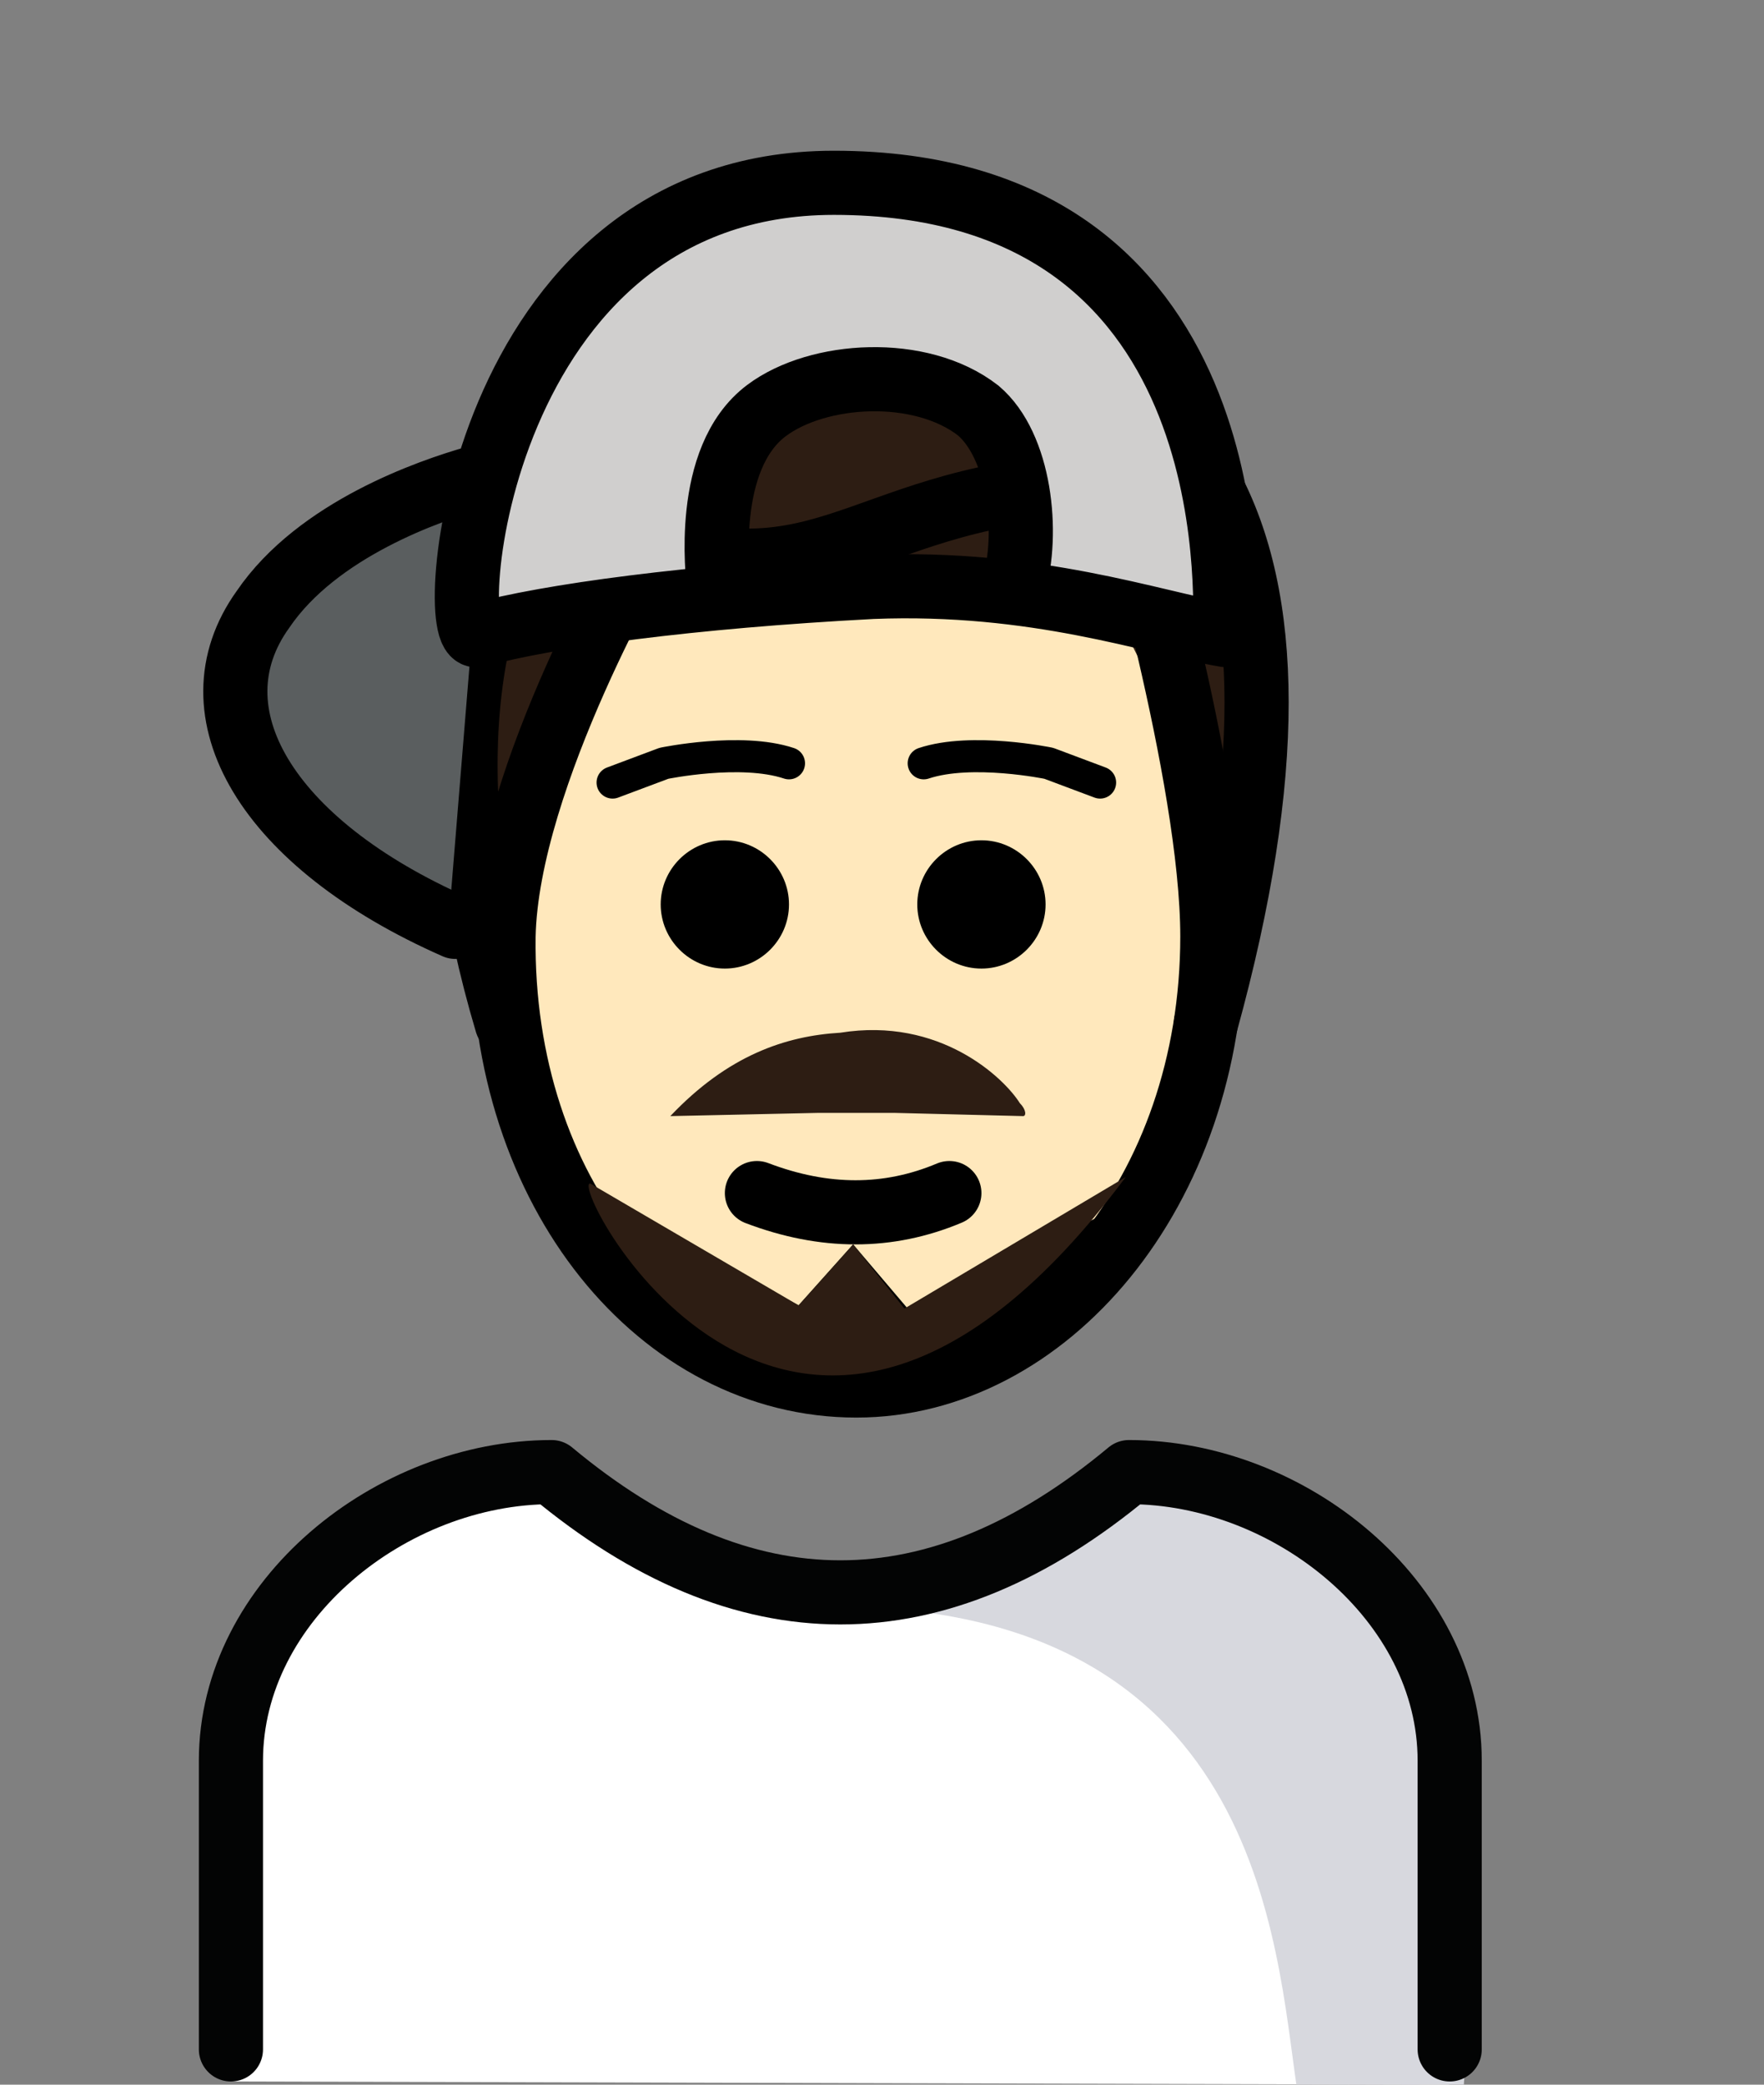
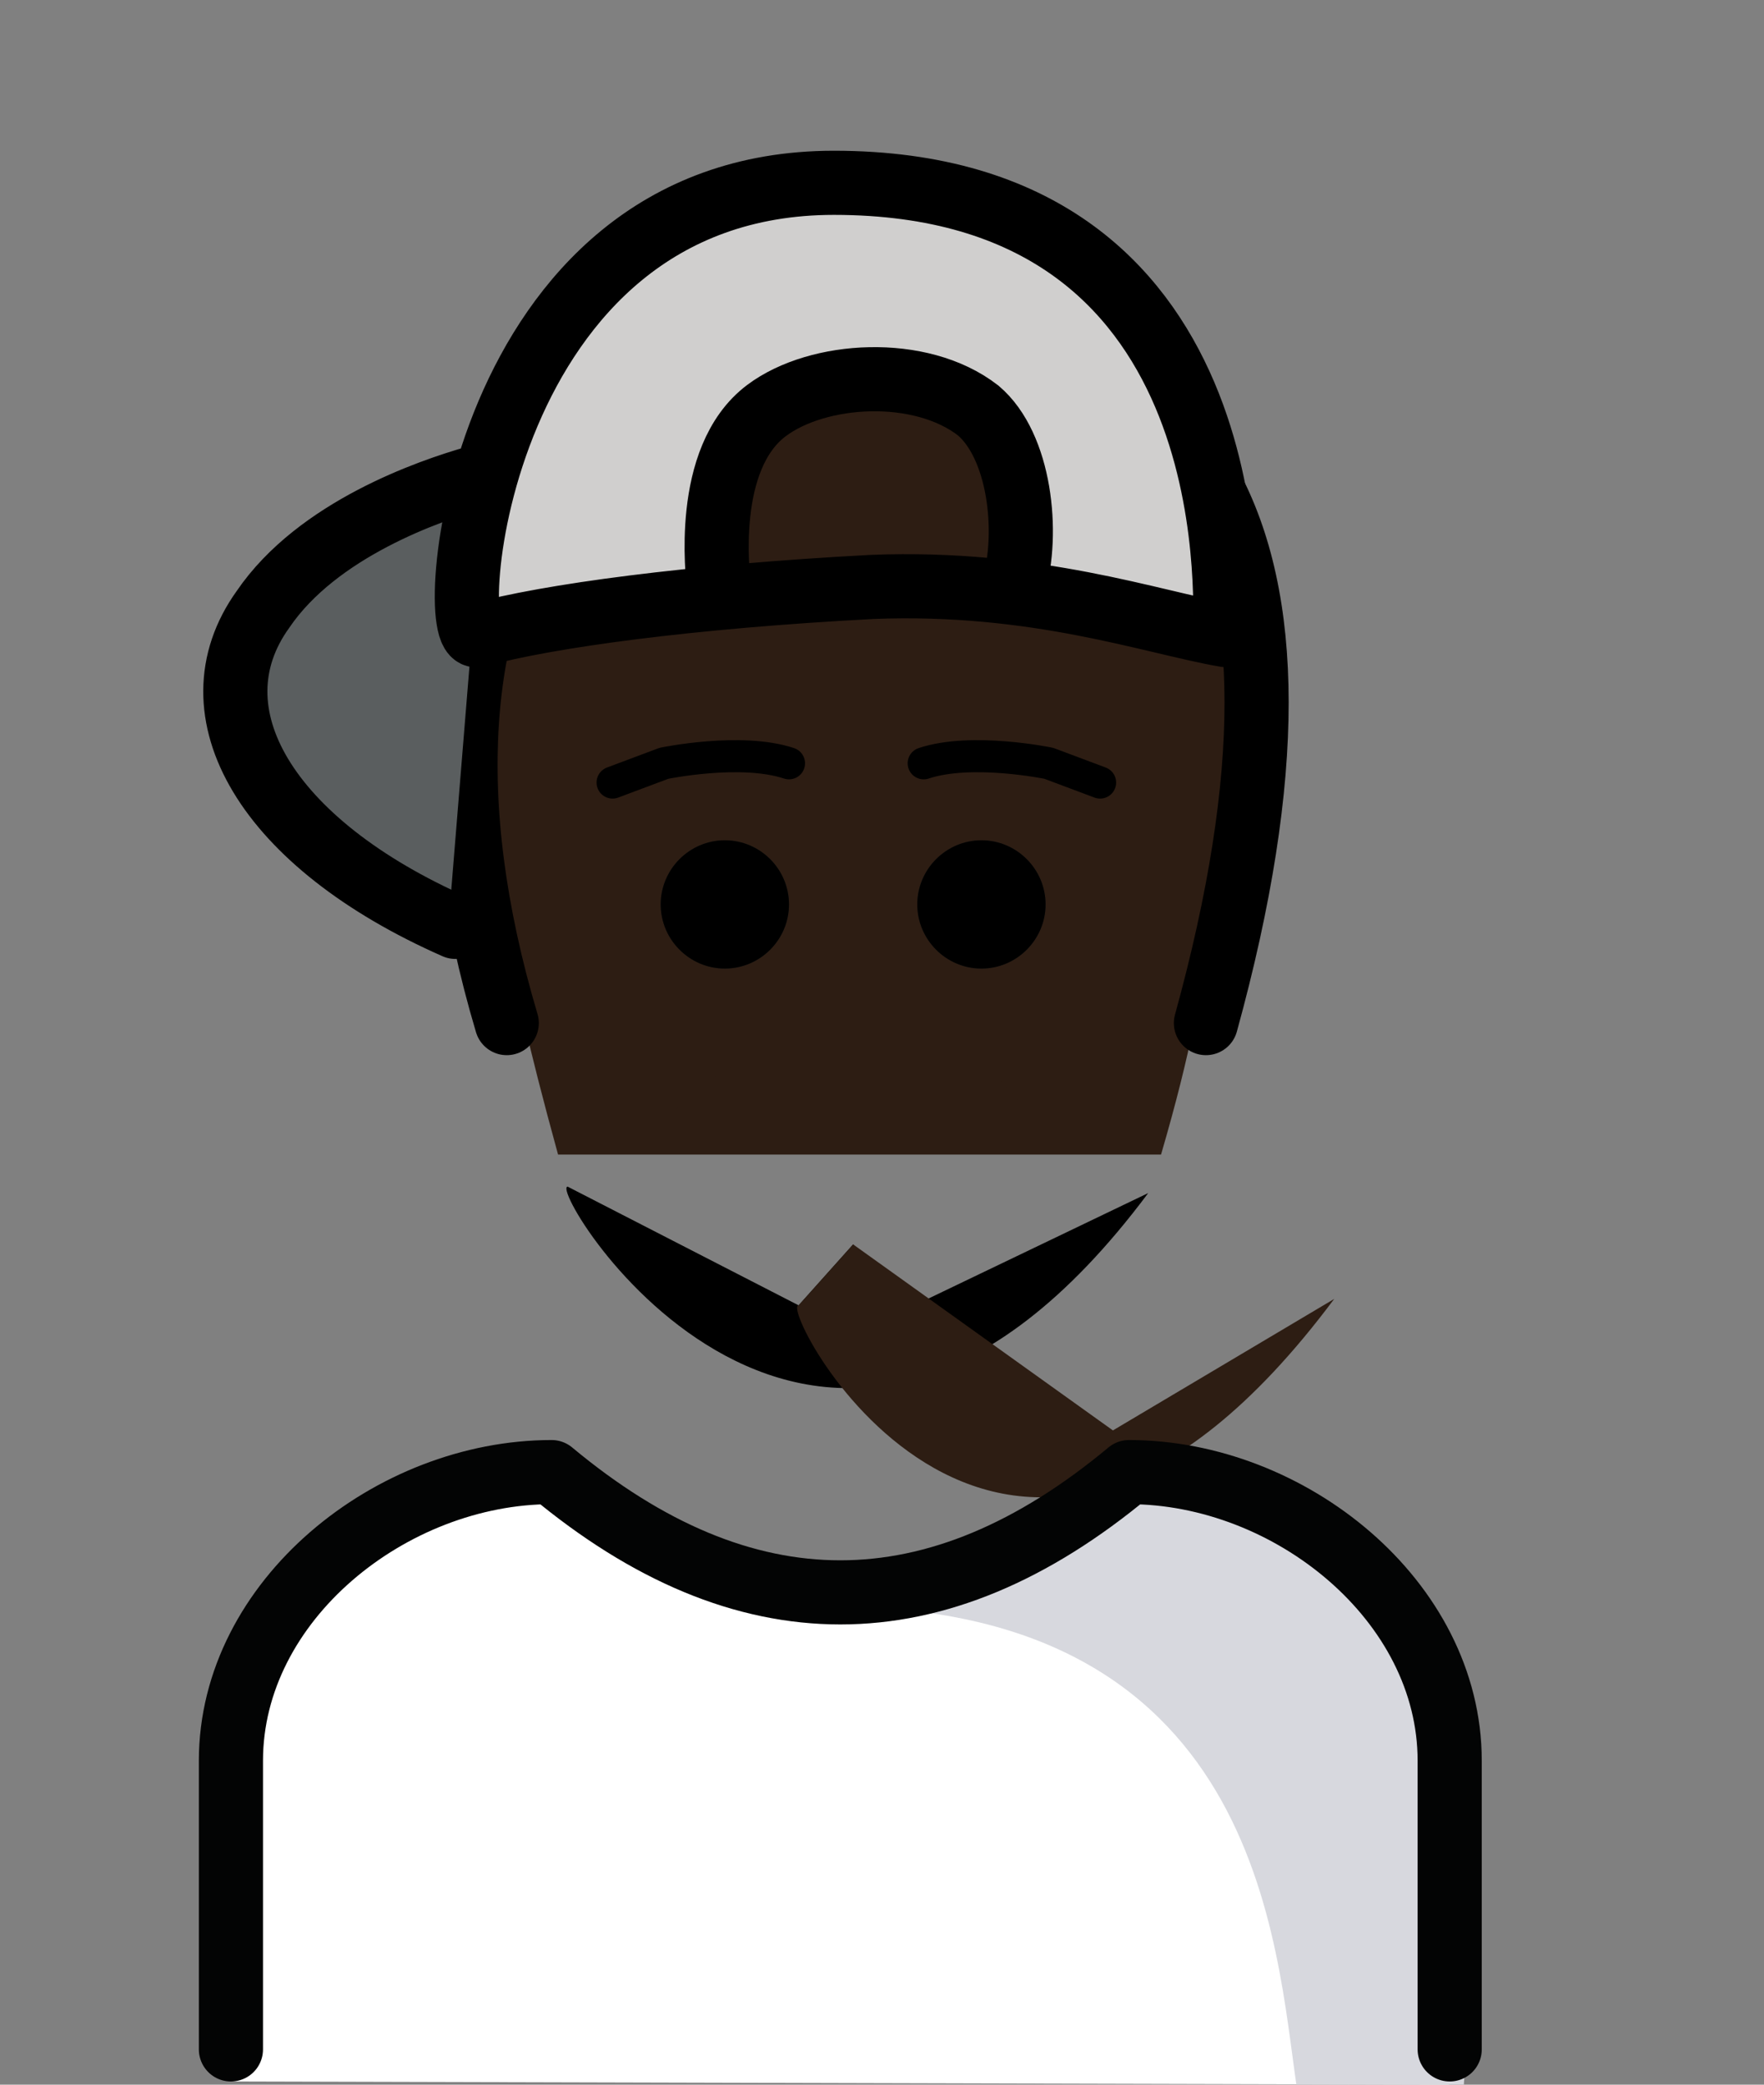
<svg xmlns="http://www.w3.org/2000/svg" version="1.1" id="Ebene_1" x="0px" y="0px" viewBox="0 0 55 65" style="enable-background:new 0 0 55 65;" xml:space="preserve">
  <rect x="0" y="0" width="55" height="65" fill="#808080" stroke="none" />
  <style type="text/css">
	.st0{fill:#2D1D13;}
	.st1{fill:#1C1C1B;}
	.st2{fill:#FFE8BC;}
	.st3{fill:none;stroke:#000000;stroke-width:2;stroke-linejoin:round;}
	.st4{fill:none;stroke:#000000;stroke-width:2;stroke-linecap:round;stroke-linejoin:round;}
	.st5{fill:#FFFFFF;}
	.st6{fill:#D7D8DE;}
	.st7{fill:none;stroke:#030404;stroke-width:2;stroke-linecap:round;stroke-linejoin:round;}
	.st8{fill:none;stroke:#000000;stroke-linecap:round;stroke-linejoin:round;stroke-miterlimit:10;}
	.st9{fill:none;stroke:#000000;stroke-width:2;stroke-linecap:round;stroke-linejoin:round;stroke-miterlimit:10;}
	.st10{fill:#D0CFCE;}
	.st11{fill:#5A5E5F;}
</style>
  <path class="st0" d="M17.4,36c-1.9-6.9-1.9-8.7-2.9-14.5C13.4,15.7,18.4,10,26.8,10s11.8,5.7,11.8,11.7c-1.1,6.6-0.5,7.8-2.4,14.3" />
  <path class="st1" d="M32.6,28.2c0,1.1-0.9,2-2,2s-2-0.9-2-2s0.9-2,2-2S32.6,27.1,32.6,28.2" />
  <path class="st1" d="M24.6,28.2c0,1.1-0.9,2-2,2s-2-0.9-2-2s0.9-2,2-2S24.6,27.1,24.6,28.2" />
-   <path class="st2" d="M15.7,29.2c-0.1,8,4.1,14,11,14c7.1,0,11.1-6,11.1-14c0-5-3-10-3-10c-8,0-8.7-0.3-14.7-2.3  C20.1,16.9,15.8,24.2,15.7,29.2" />
  <path d="M32.6,28.2c0,1.1-0.9,2-2,2s-2-0.9-2-2s0.9-2,2-2S32.6,27.1,32.6,28.2" />
  <path d="M24.6,28.2c0,1.1-0.9,2-2,2s-2-0.9-2-2s0.9-2,2-2S24.6,27.1,24.6,28.2" />
-   <path class="st3" d="M15.7,29.2c-0.1,8,4.9,14,11,14c5.9,0,11.1-6,11.1-14c0-5-2.7-14.1-2.7-14.1c-8,0-9,3.8-15,1.8  C20.1,16.9,15.8,24.2,15.7,29.2z" />
-   <path class="st4" d="M23.6,37.2c2.1,0.8,4.1,0.8,6,0" />
  <path d="M26.6,38.8l-1.7,1.9L17.7,37c-0.7,0,7.8,14,18.1,0.2l-7.5,3.6L26.6,38.8z" />
-   <path class="st0" d="M26.6,38.8l-1.7,1.9l-6.5-3.8c-0.7,0,6.4,13.6,16.7-0.2l-6.9,4.1L26.6,38.8z" />
+   <path class="st0" d="M26.6,38.8l-1.7,1.9c-0.7,0,6.4,13.6,16.7-0.2l-6.9,4.1L26.6,38.8z" />
  <path class="st5" d="M45.2,65c-0.6,0,0-10.1,0-10.1c0-4.5-5.5-8.8-9.7-8.9c-6.2,5-12.1,4.9-18.3-0.1c-4.2,0.2-9.9,3.4-9.9,7.8  c0,0,0.4,11.2-0.1,11.2" />
  <path class="st6" d="M35.6,46.5c-3.2,2.1-4.9,3-8.9,3.6c13.1,0.4,13.1,11.4,13.8,15.4h5.1C45.6,65.5,47.6,46.5,35.6,46.5" />
  <path class="st7" d="M7.2,63.9v-9c0-5,5-9,10-9c6,5,12,5,18,0c5,0,10,4,10,9v9" />
  <path class="st8" d="M19.1,24.4l1.6-0.6c0,0,2.4-0.5,3.9,0" />
  <path class="st8" d="M34.3,24.4l-1.6-0.6c0,0-2.4-0.5-3.9,0" />
  <path class="st0" d="M31.8,34.4c-0.5-0.8-2.5-2.7-5.6-2.2c-1.7,0.1-3.5,0.7-5.3,2.6l4.6-0.1h2.4l4,0.1C32,34.8,32,34.6,31.8,34.4z" />
  <path class="st9" d="M15.8,31.9C11.6,17.8,18.3,10,27.1,10c10,0,14.8,6.3,10.5,21.9" />
  <path class="st10" d="M14.9,19.9c-1.1,0.3,0-14.1,11.1-14.1c12.9,0,12.2,12.9,12.2,14.1c-1.6-0.2-4.8-1-5.7-2  c-3.9-4.5,2.3-4.8-5.9-6c-5.2,0.4-3.4,6.8-5.1,6.9C18.5,19.1,16.3,19.4,14.9,19.9" />
  <path class="st11" d="M15.1,15.1c-1.3,0.4-5,1.5-6.6,4c-2.1,3.1,0.1,7,5.5,9.5" />
  <path class="st9" d="M22.4,18.2c0-0.2-0.5-3.9,1.5-5.4c1.6-1.2,4.8-1.4,6.6,0c1.3,1.1,1.6,3.8,1.1,5.5 M27.2,18.3  c5.1-0.2,8.7,1.1,11,1.5c0-1.2,0.7-14.1-12.2-14.1c-11.2,0-12.2,14.5-11.1,14.1C17.1,19.2,21.5,18.6,27.2,18.3z M14.8,14.9  c-1.4,0.4-4.9,1.6-6.6,4.1c-2.3,3.2,0.1,7.3,6,9.9" />
</svg>